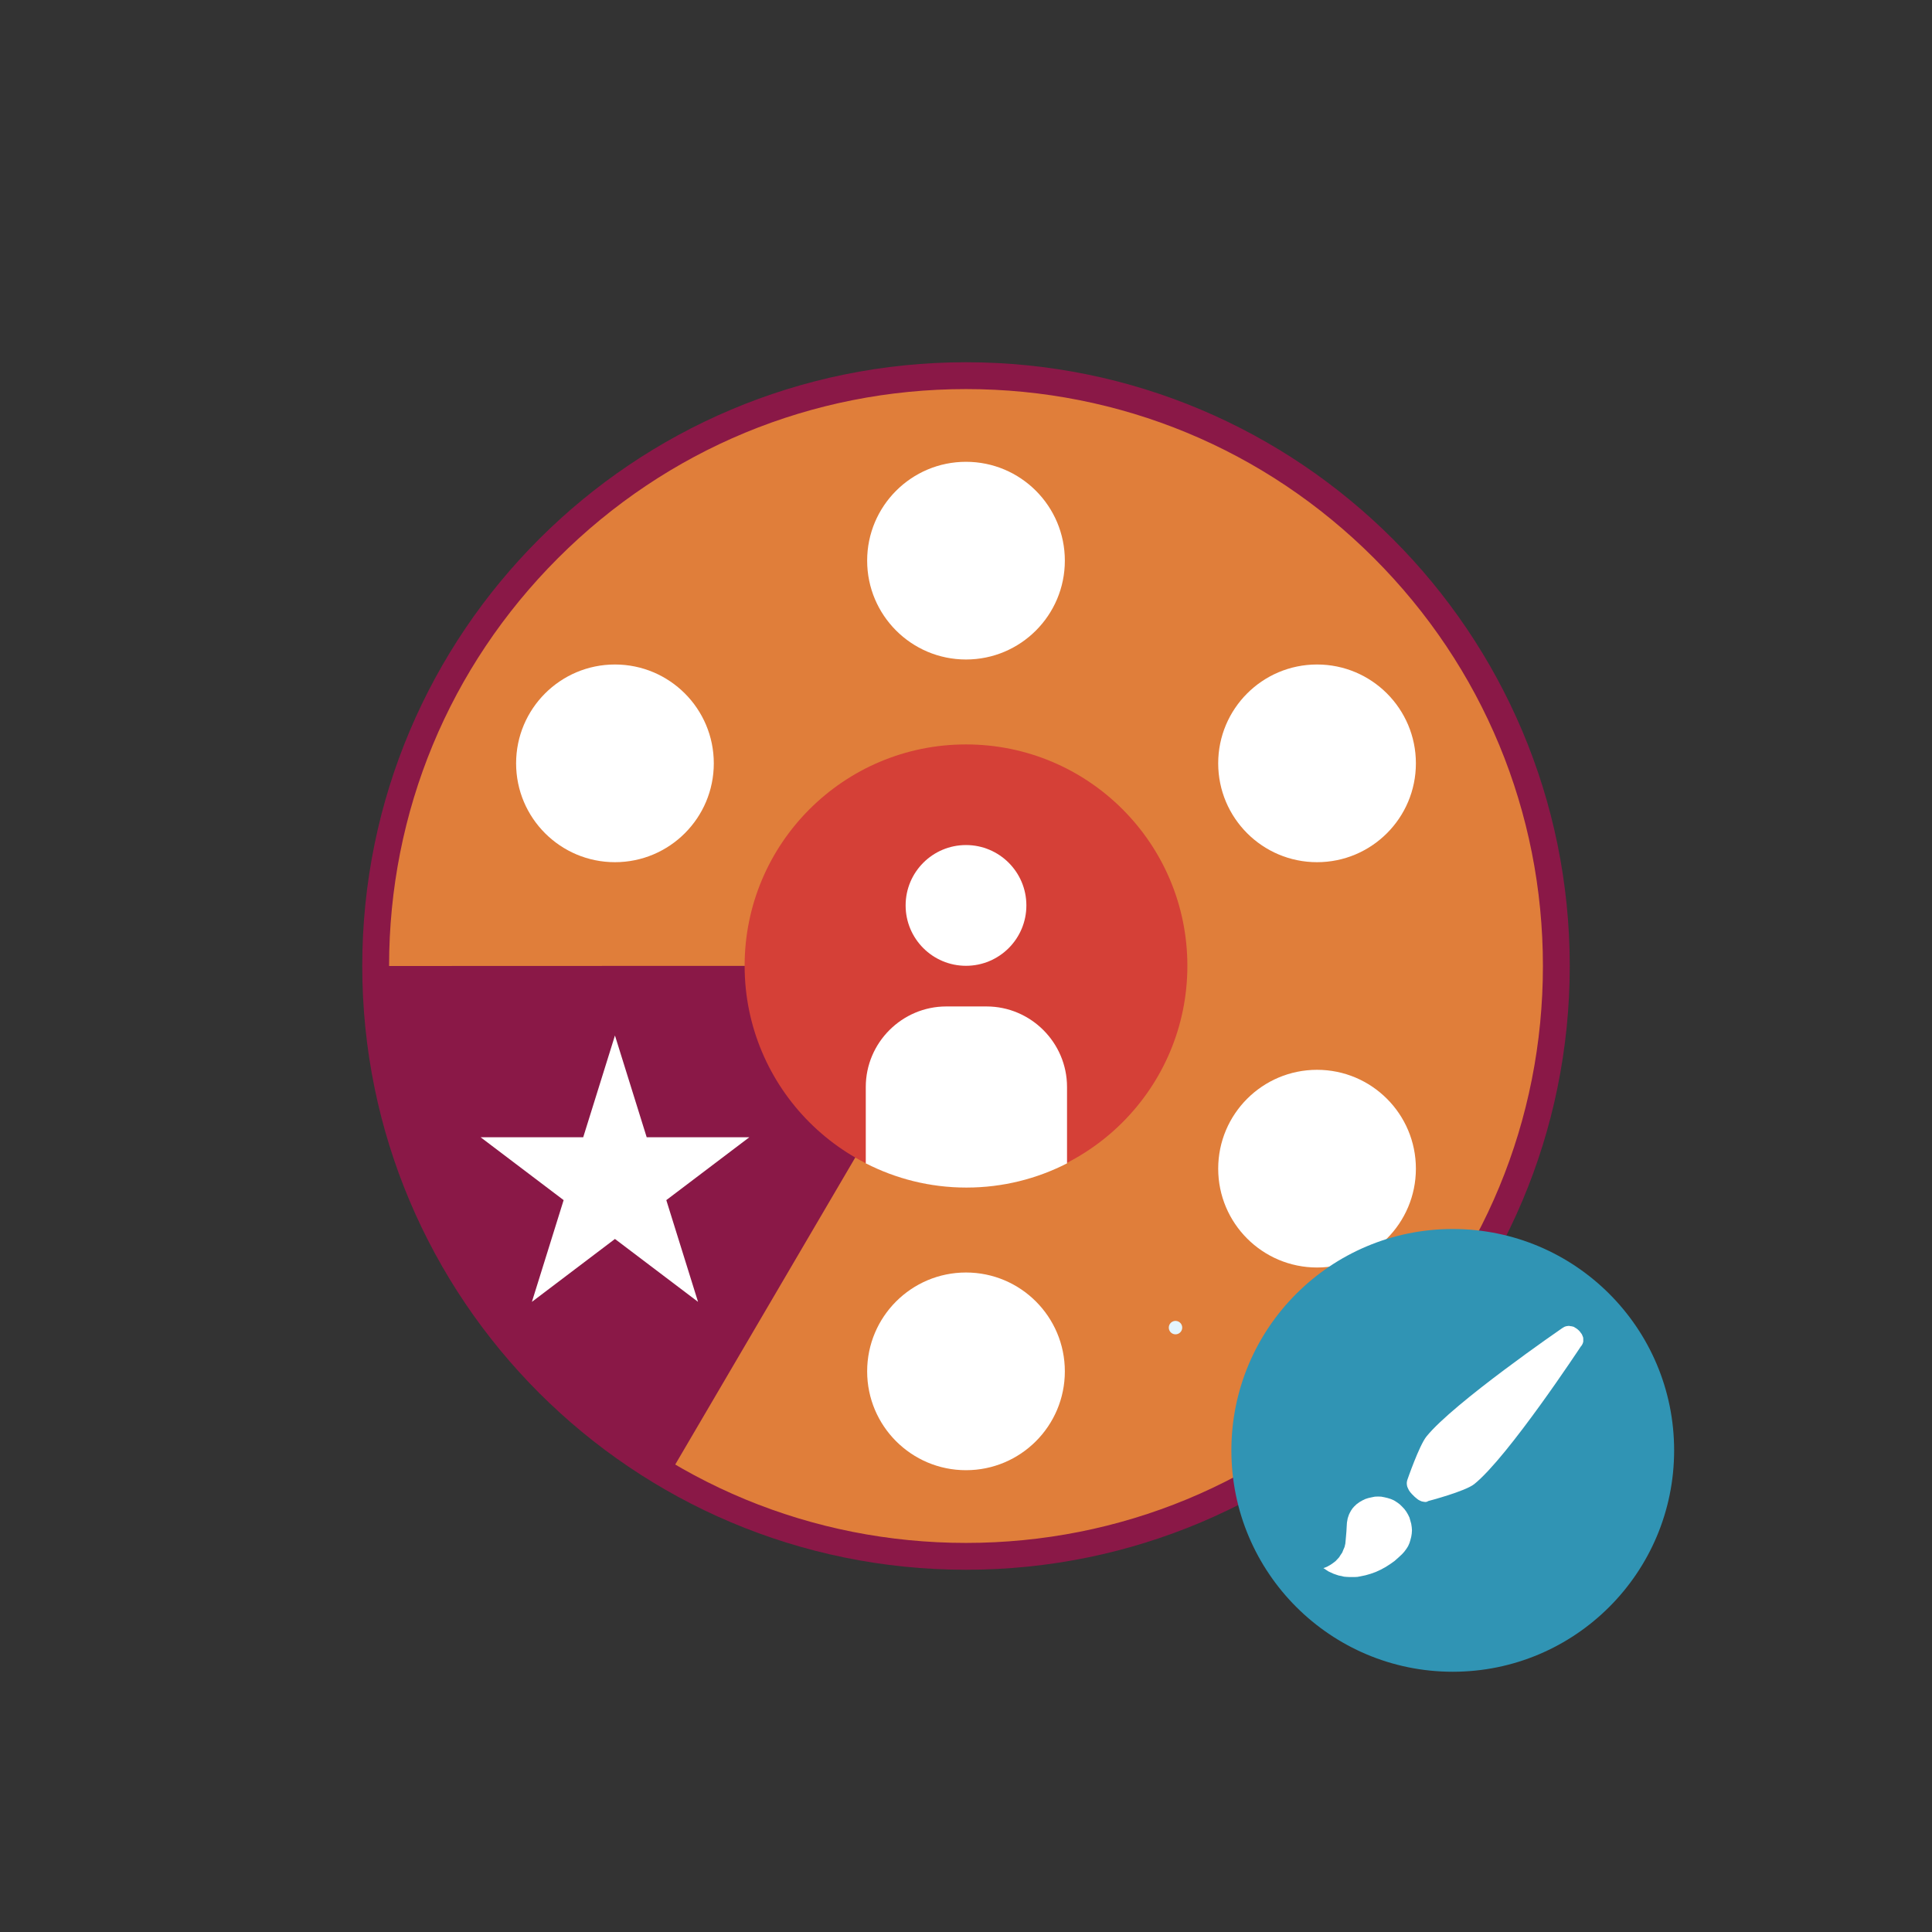
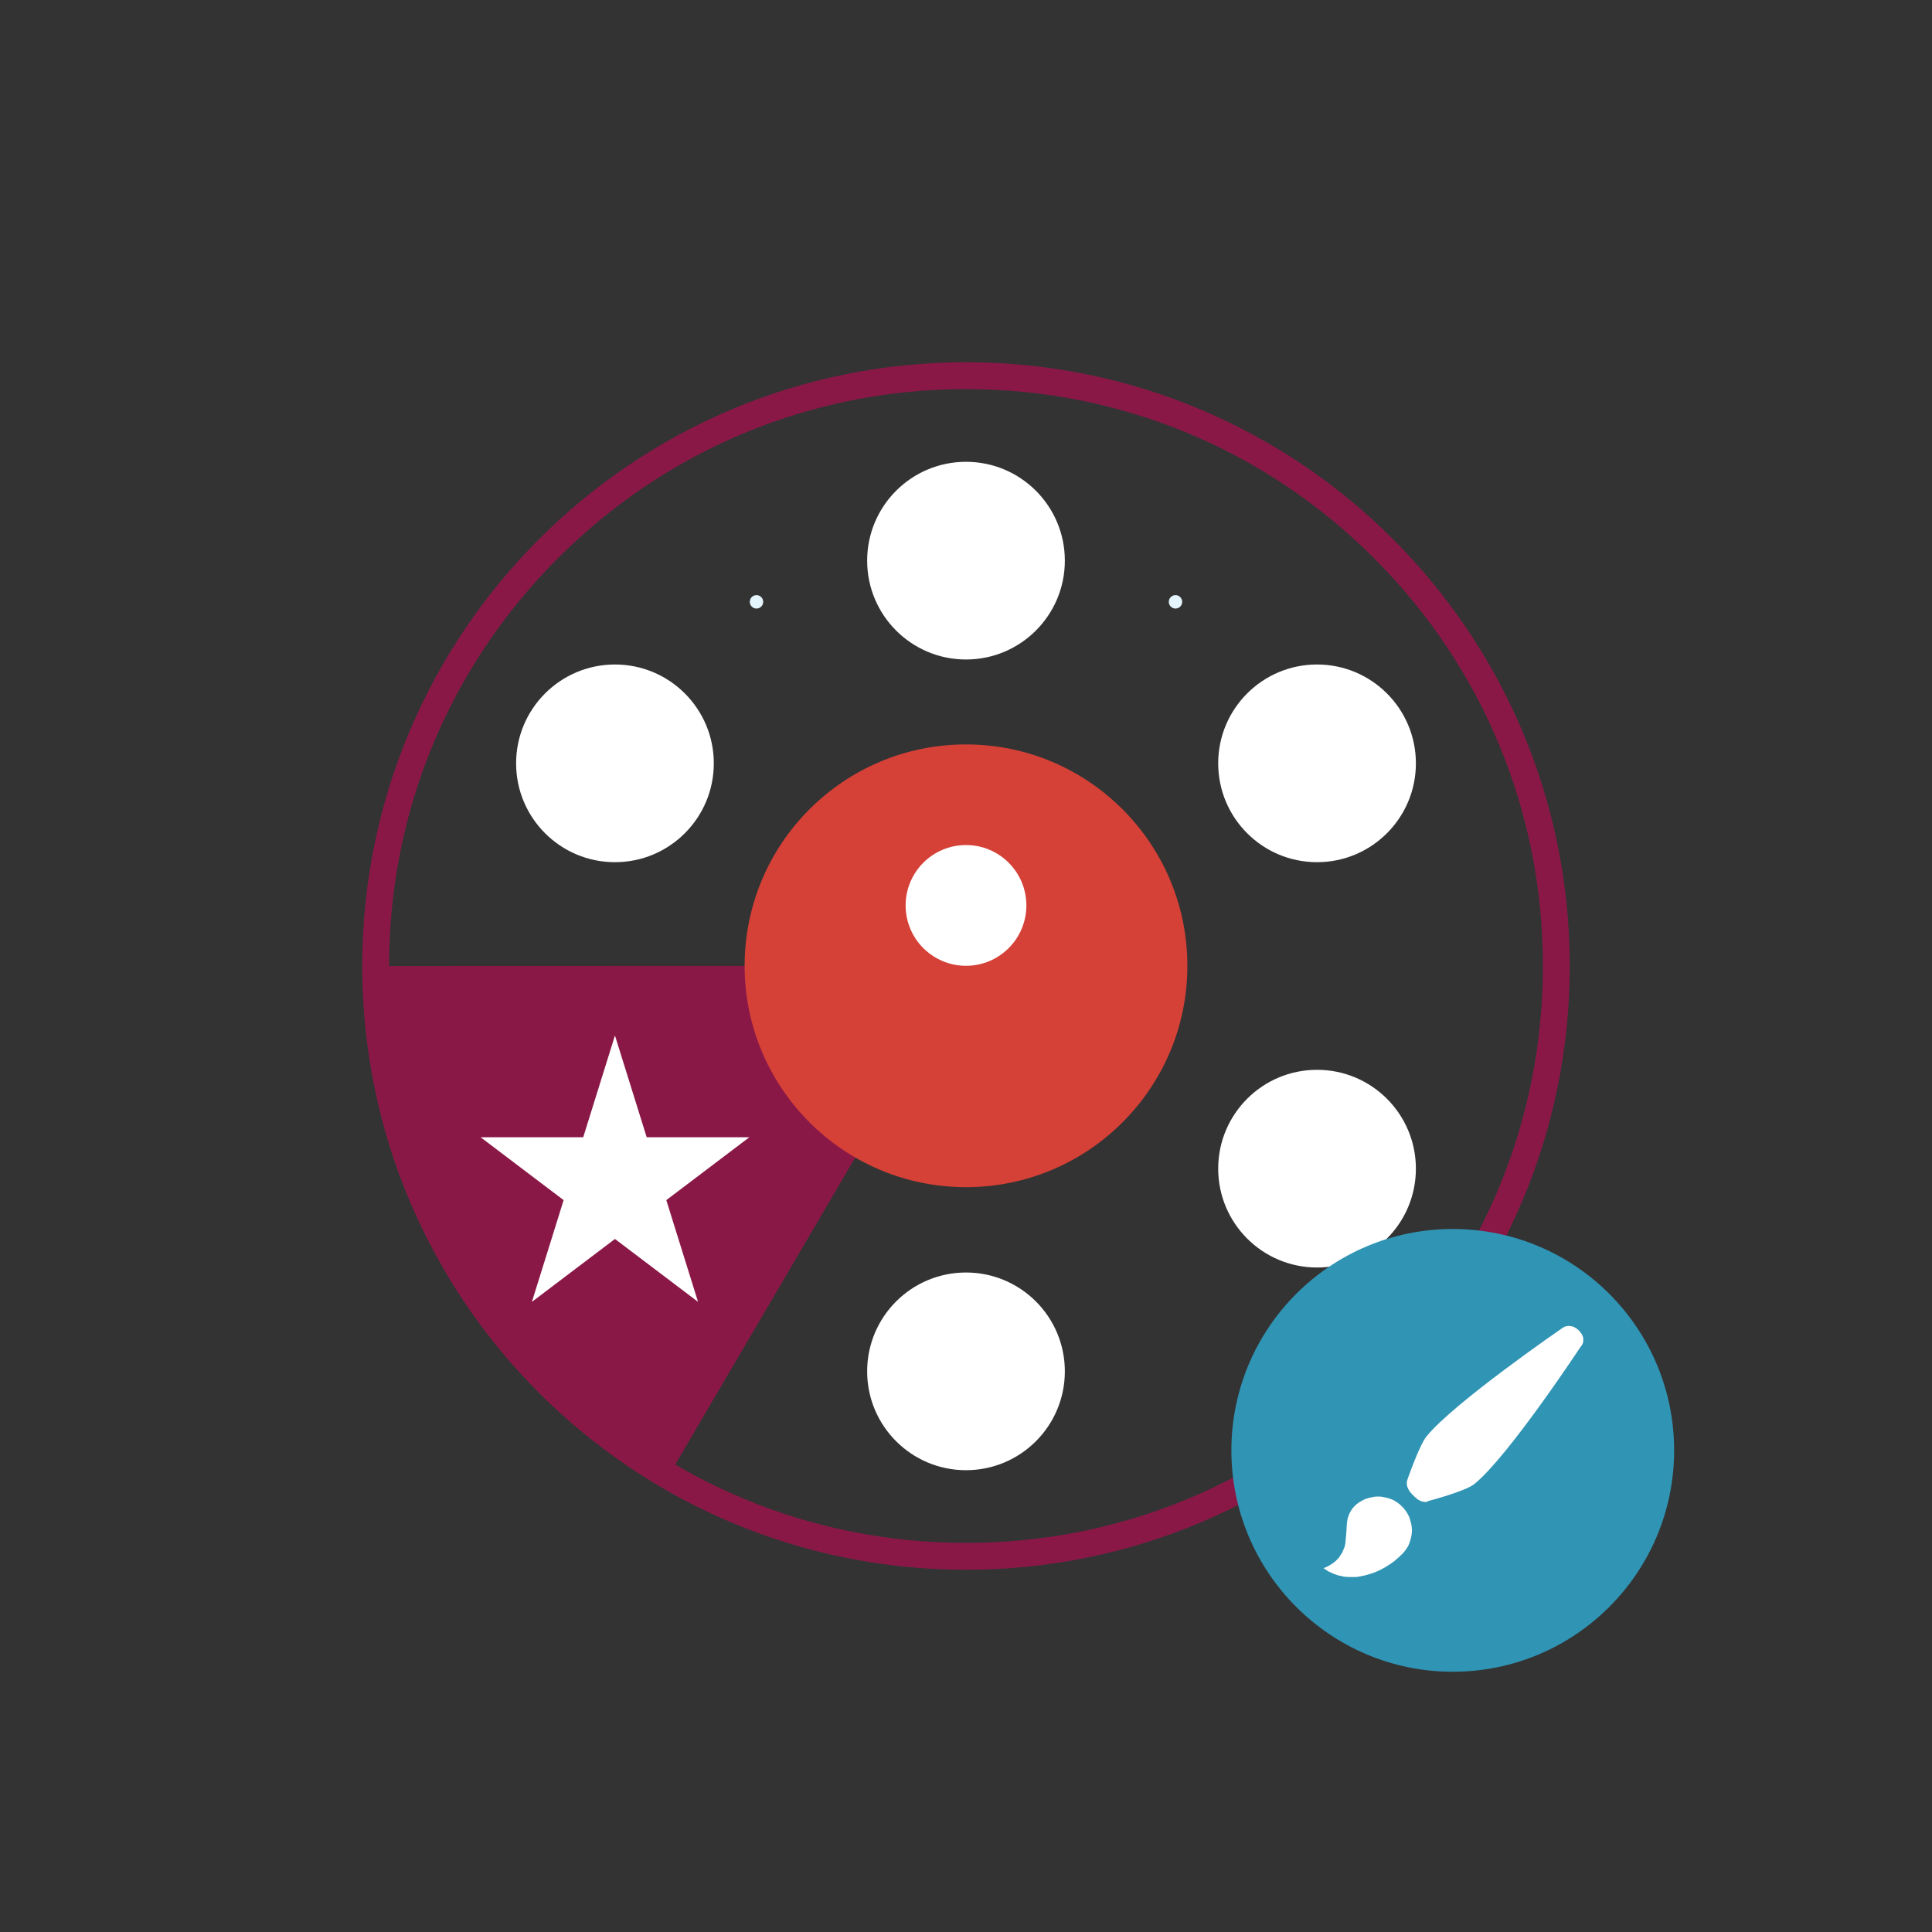
<svg xmlns="http://www.w3.org/2000/svg" id="Foreground" viewBox="0 0 576 576">
  <rect x="0" y="0" width="576" height="576" fill="#333333" stroke="none" />
  <polygon points="350.46 179.43 350.46 179.43 350.46 179.43 350.46 179.43" fill="#e4f5fd" stroke="#e4f5fd" stroke-linecap="round" stroke-linejoin="round" stroke-width="4" />
  <polygon points="225.54 179.43 225.54 179.43 225.54 179.43 225.54 179.43" fill="#e4f5fd" stroke="#e4f5fd" stroke-linecap="round" stroke-linejoin="round" stroke-width="4" />
  <g>
-     <circle cx="288" cy="288" r="176" fill="#e07e3a" />
    <path d="m288,116c45.94,0,89.14,17.89,121.62,50.38,32.49,32.49,50.38,75.68,50.38,121.62s-17.89,89.14-50.38,121.62c-32.49,32.49-75.68,50.38-121.62,50.38s-89.14-17.89-121.62-50.38c-32.49-32.49-50.38-75.68-50.38-121.62s17.89-89.14,50.38-121.62c32.49-32.49,75.68-50.38,121.62-50.38m0-8c-99.41,0-180,80.59-180,180s80.59,180,180,180,180-80.59,180-180-80.59-180-180-180h0Z" fill="#8a1847" />
  </g>
  <path d="m258.12,339.75l-58.68,100.07s-87.08-39.32-87.08-151.82c109.64-.06,175.64-.06,175.64-.06l-29.88,51.81Z" fill="#8a1847" />
  <circle cx="288" cy="408.85" r="29.47" fill="#fff" />
  <circle cx="183.34" cy="227.58" r="29.47" fill="#fff" />
  <circle cx="288" cy="167.15" r="29.47" fill="#fff" />
  <circle cx="392.66" cy="227.58" r="29.47" fill="#fff" />
  <circle cx="392.66" cy="348.42" r="29.47" fill="#fff" />
  <circle cx="433.12" cy="432.41" r="66" fill="#3094b4" />
  <g>
    <circle cx="288" cy="287.94" r="66" fill="#d54037" />
    <circle cx="288" cy="269.94" r="18" fill="#fff" />
-     <path d="m294.12,300.06h-12c-13.2,0-24,10.8-24,24v22.78c9,4.6,19.19,7.22,30,7.22s21-2.61,30-7.22v-22.78c0-13.2-10.8-24-24-24Z" fill="#fff" />
  </g>
-   <polygon points="350.46 395.81 350.46 395.81 350.46 395.81 350.46 395.81" fill="#e4f5fd" stroke="#e4f5fd" stroke-linecap="round" stroke-linejoin="round" stroke-width="4" />
  <g>
    <path d="m470.66,396.62l-.33-.3-.41-.3-.37-.22-.33-.22-.41-.11-.33-.07-.37-.04-.33-.07-.67.07-.56.15-.48.26-.41.26s-32.29,22.2-40.38,32.24c-2.18,2.7-5.72,13-5.72,13l-.11.48-.04.45.04.52.11.52.26.59.26.52.37.52.45.52.82.82.56.48.52.41.56.3.52.22.56.11.52.07.45-.07.41-.22s10.99-2.87,13.71-5.05c10.08-8.08,31.76-41.01,31.76-41.01l.33-.41.26-.52.15-.52v-.63s0-.3,0-.3l-.04-.33-.11-.3-.15-.37-.15-.33-.26-.33-.26-.37-.37-.41h0Z" fill="#fff" />
    <polygon points="403.72 449.15 403.24 449.7 402.83 450.3 402.5 450.89 402.2 451.49 401.98 452.12 401.79 452.71 401.68 453.34 401.57 453.97 401.49 455.27 401.42 456.54 401.31 457.84 401.2 459.1 401.09 460.22 400.86 461.22 400.49 462.07 400.16 462.89 399.67 463.6 399.23 464.3 398.71 464.86 398.19 465.42 397.67 465.82 397.11 466.23 396.59 466.57 396.07 466.86 395.66 467.09 395.22 467.27 394.85 467.42 394.55 467.5 395.33 468.02 396.07 468.5 396.78 468.83 397.59 469.2 398.34 469.46 399.12 469.72 399.93 469.87 400.68 470.06 401.49 470.13 402.31 470.17 403.05 470.17 403.87 470.17 404.69 470.13 405.51 469.98 407.1 469.65 408.66 469.2 410.19 468.65 411.64 467.98 413.08 467.2 414.42 466.34 415.72 465.42 416.87 464.41 417.99 463.37 418.69 462.59 419.29 461.78 419.81 460.96 420.22 460.03 420.48 459.18 420.74 458.17 420.89 457.24 420.96 456.24 420.89 455.31 420.74 454.31 420.48 453.38 420.22 452.45 419.81 451.6 419.29 450.71 418.69 449.89 417.99 449.15 417.25 448.44 416.43 447.85 415.61 447.33 414.68 446.92 413.72 446.62 412.79 446.4 411.82 446.21 410.89 446.17 409.89 446.21 408.96 446.4 407.96 446.62 407.03 446.92 406.18 447.33 405.28 447.85 404.47 448.44 403.72 449.15 403.72 449.15" fill="#fff" />
  </g>
  <polygon points="183.34 308.72 192.8 339.05 223.41 339.05 198.65 357.8 208.11 388.13 183.34 369.38 158.58 388.13 168.04 357.8 143.28 339.05 173.88 339.05 183.34 308.72" fill="#fff" />
</svg>